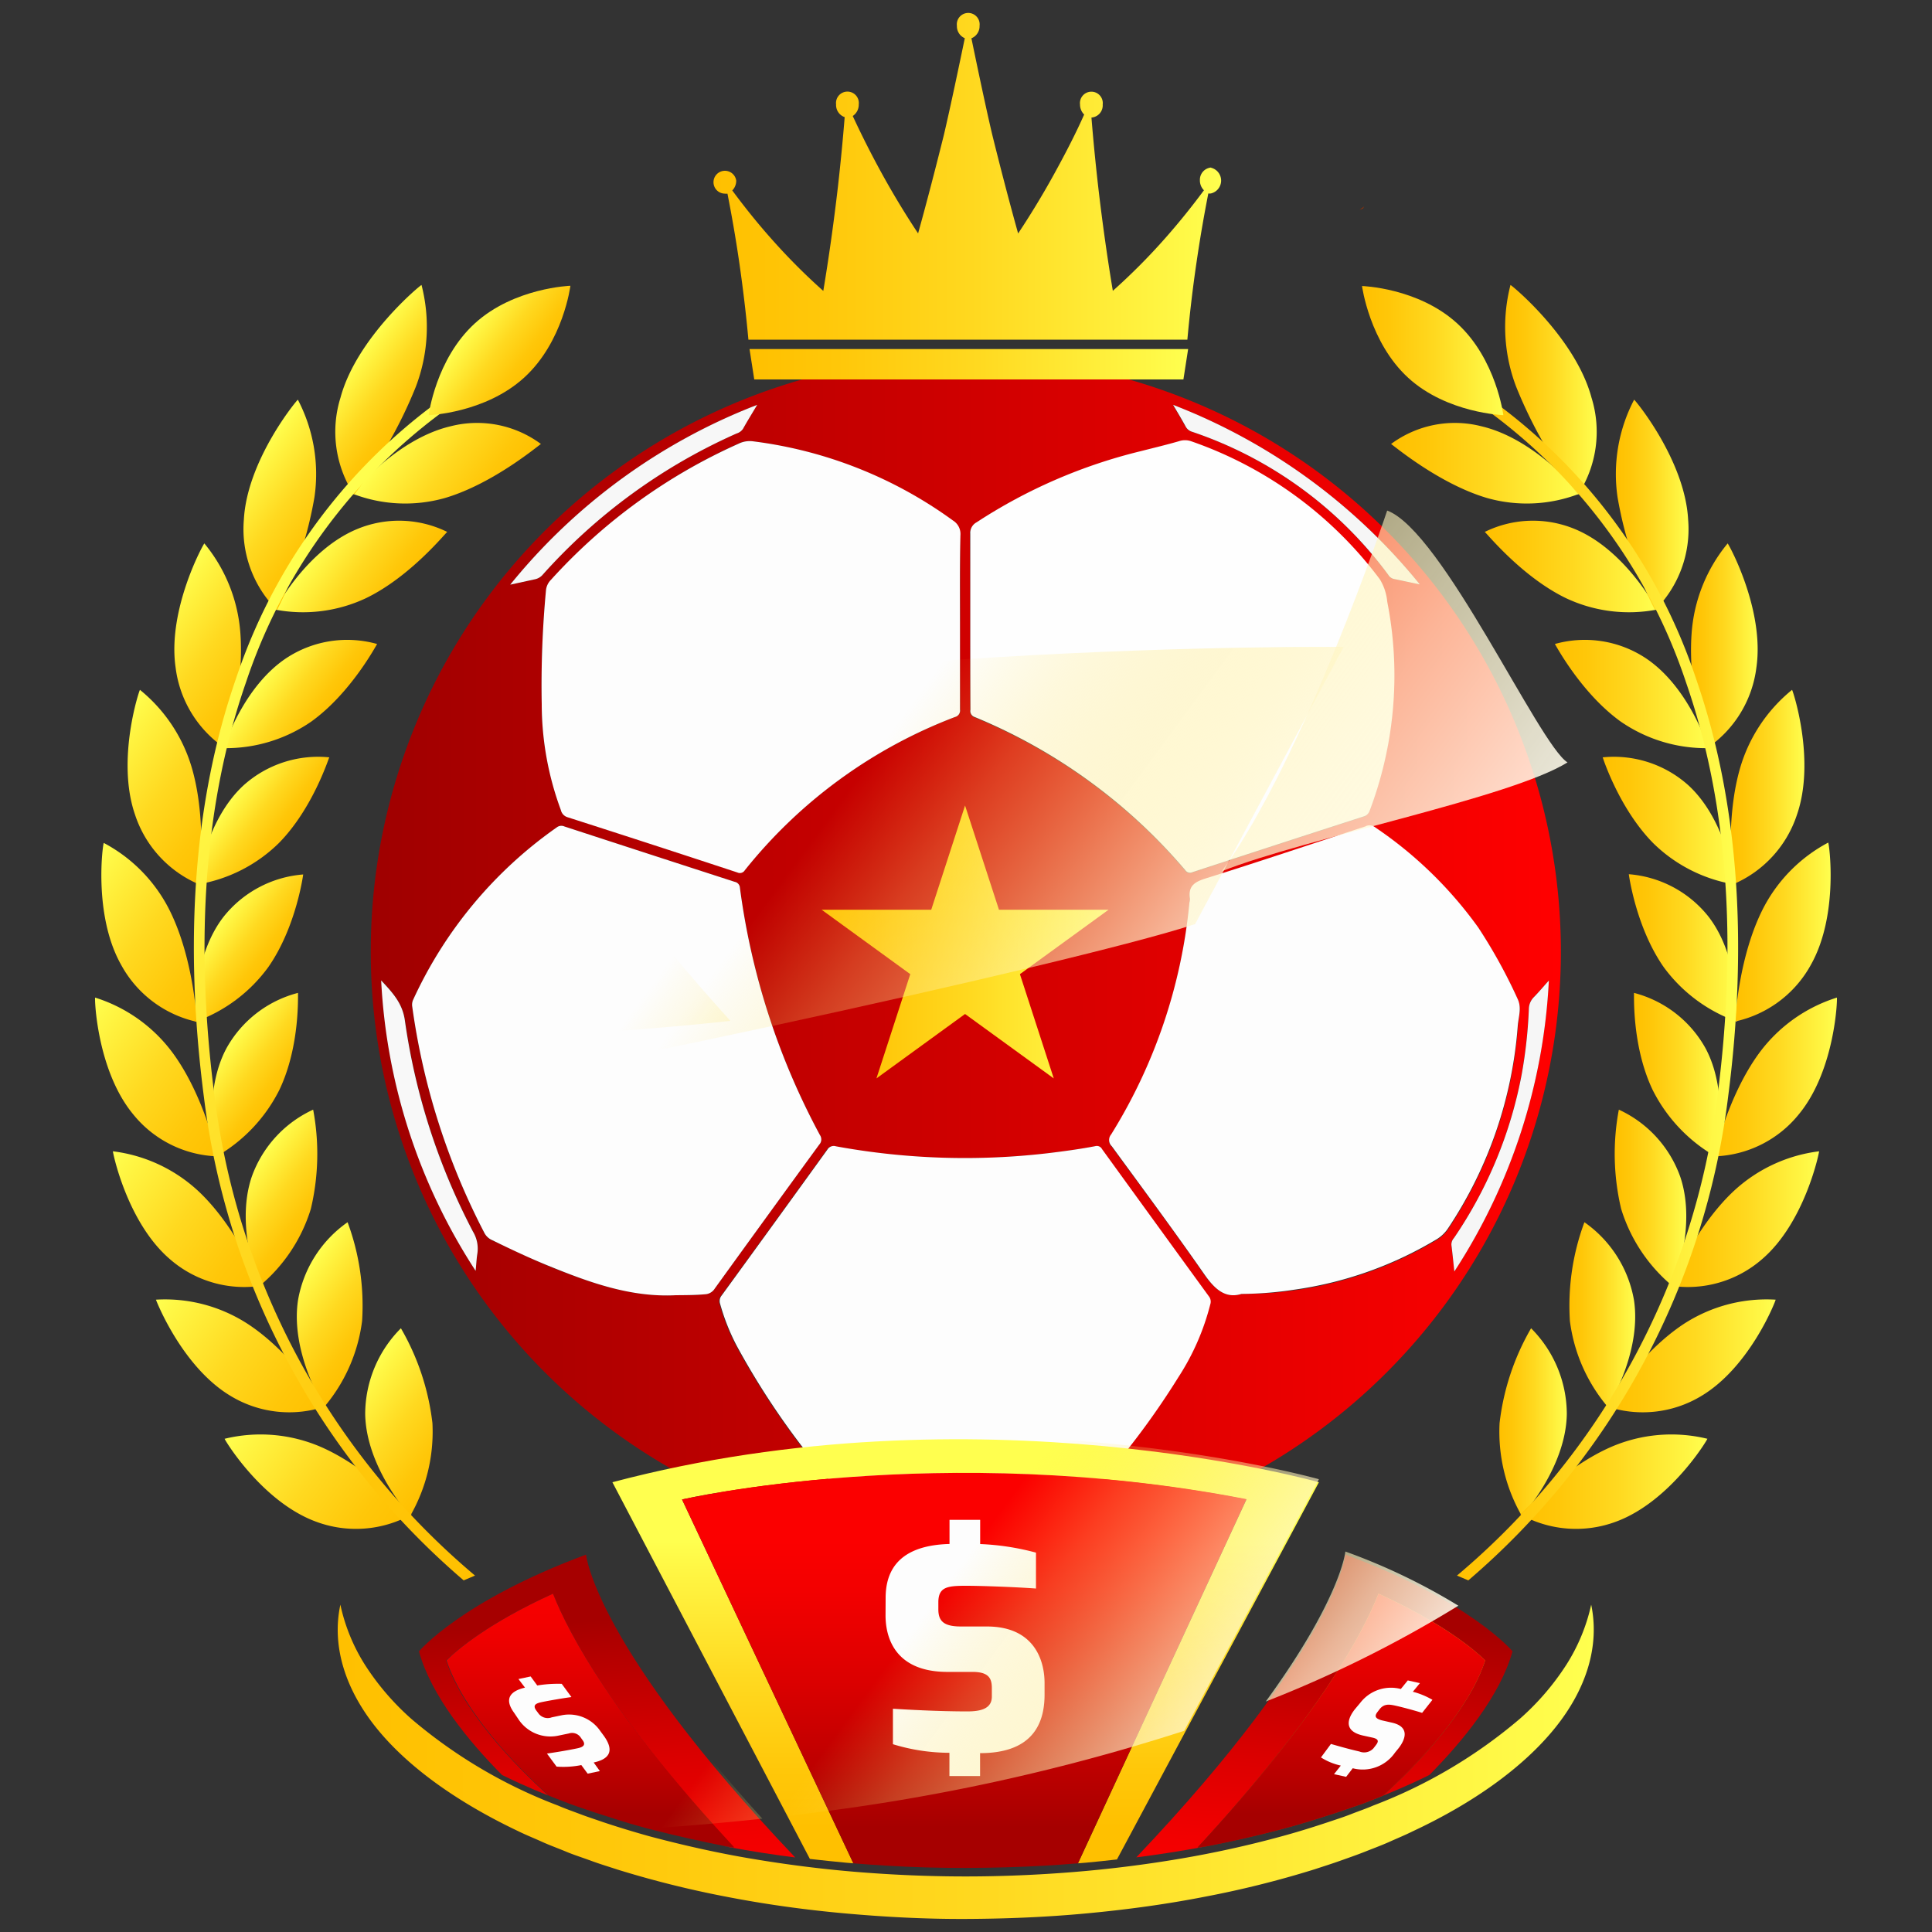
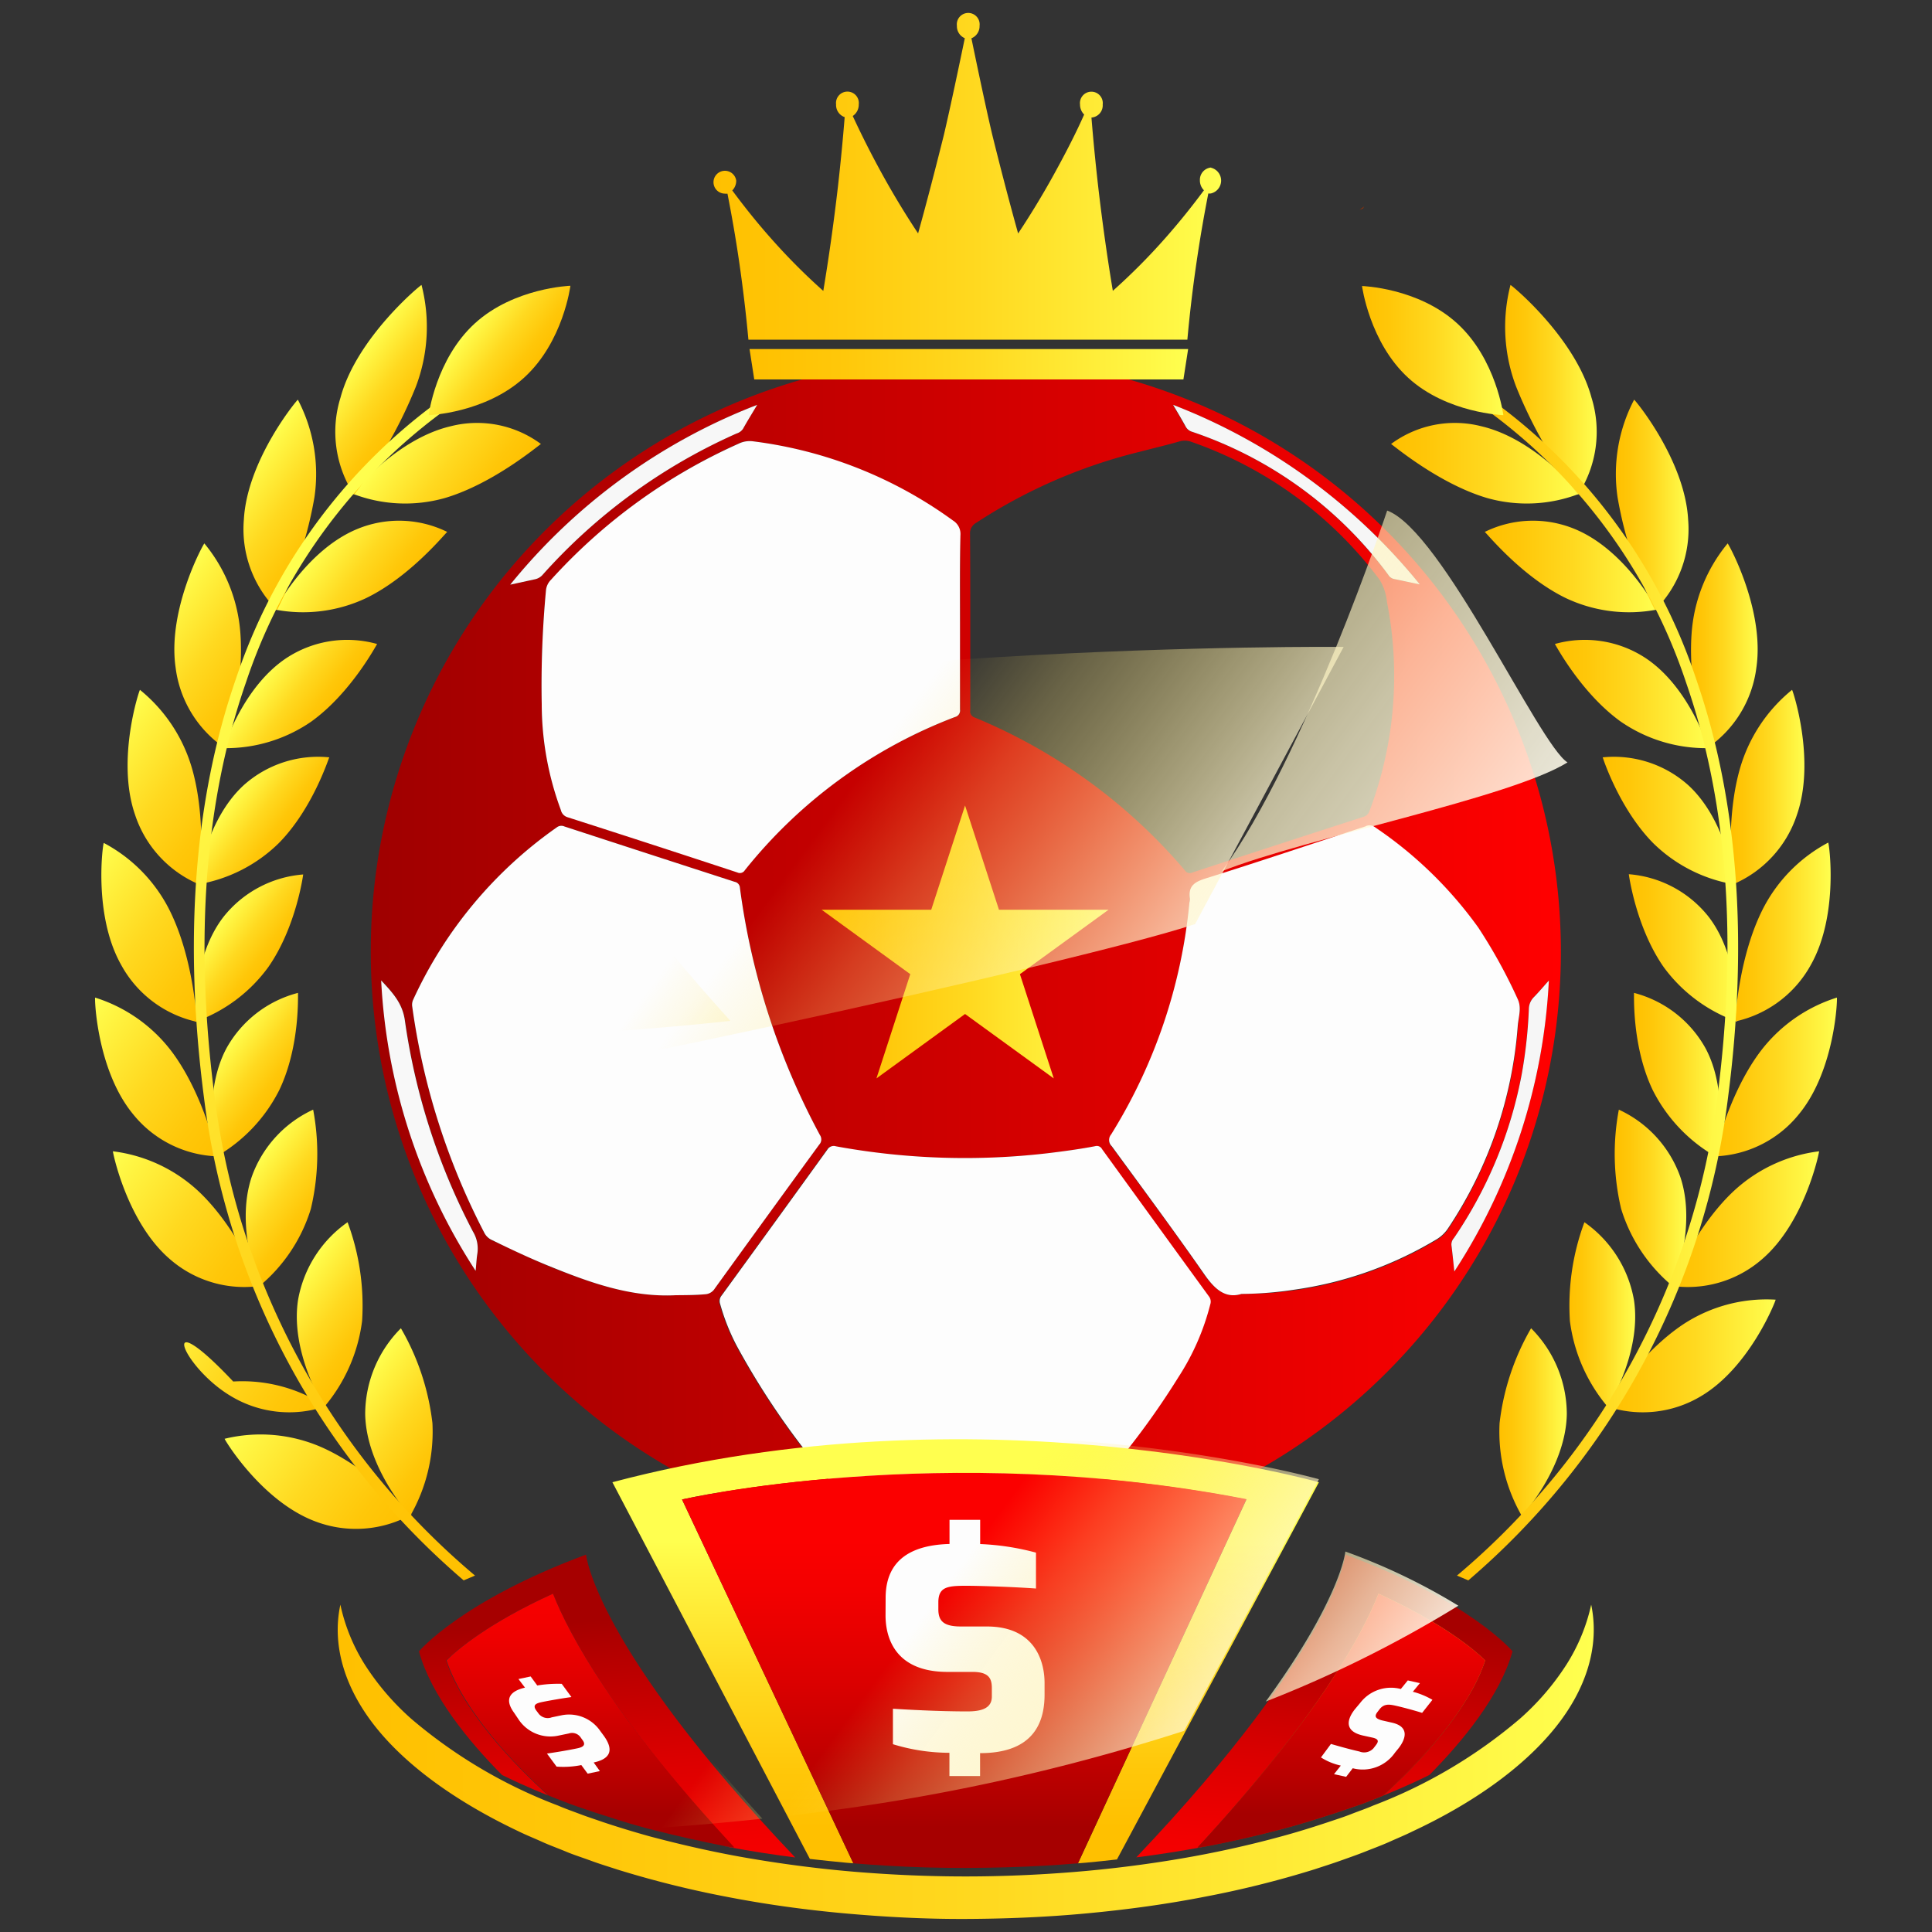
<svg xmlns="http://www.w3.org/2000/svg" xmlns:xlink="http://www.w3.org/1999/xlink" viewBox="0 0 225 225" width="1000" height="1000">
  <rect x="0" y="0" width="225" height="225" fill="#333333" stroke="none" />
  <defs>
    <style>.cls-1{isolation:isolate;}.cls-2{fill:url(#New_Gradient_Swatch_2);}.cls-3{fill:url(#linear-gradient);}.cls-4{fill:#fdfdfd;}.cls-5{fill:#fefefe;}.cls-6{fill:#f8f8f8;}.cls-7{fill:#f7f7f7;}.cls-8{fill:#f6f6f6;}.cls-9{fill:url(#linear-gradient-2);}.cls-10{fill:url(#linear-gradient-3);}.cls-11{fill:url(#linear-gradient-4);}.cls-12{fill:url(#linear-gradient-5);}.cls-13{fill:url(#New_Gradient_Swatch_2-2);}.cls-14{fill:url(#linear-gradient-6);}.cls-15{fill:url(#New_Gradient_Swatch_2-3);}.cls-16{fill:url(#linear-gradient-7);}.cls-17{fill:url(#linear-gradient-8);}.cls-18{fill:url(#linear-gradient-9);}.cls-19{fill:url(#linear-gradient-10);}.cls-20{fill:url(#linear-gradient-11);}.cls-21,.cls-22,.cls-23,.cls-24,.cls-25,.cls-26{mix-blend-mode:overlay;}.cls-21{fill:url(#linear-gradient-12);}.cls-22{fill:url(#linear-gradient-13);}.cls-23{fill:url(#linear-gradient-14);}.cls-24{fill:url(#linear-gradient-15);}.cls-25{fill:url(#linear-gradient-16);}.cls-26{fill:url(#linear-gradient-17);}.cls-27{fill:url(#linear-gradient-18);}.cls-28{fill:url(#linear-gradient-19);}.cls-29{fill:url(#linear-gradient-20);}.cls-30{fill:url(#linear-gradient-21);}.cls-31{fill:url(#linear-gradient-22);}.cls-32{fill:url(#linear-gradient-23);}.cls-33{fill:url(#linear-gradient-24);}.cls-34{fill:url(#linear-gradient-25);}.cls-35{fill:url(#linear-gradient-26);}.cls-36{fill:url(#linear-gradient-27);}.cls-37{fill:url(#linear-gradient-28);}.cls-38{fill:url(#linear-gradient-29);}.cls-39{fill:url(#linear-gradient-30);}.cls-40{fill:url(#linear-gradient-31);}.cls-41{fill:url(#linear-gradient-32);}.cls-42{fill:url(#linear-gradient-33);}.cls-43{fill:url(#linear-gradient-34);}.cls-44{fill:url(#linear-gradient-35);}.cls-45{fill:url(#linear-gradient-36);}.cls-46{fill:url(#linear-gradient-37);}.cls-47{fill:url(#linear-gradient-38);}.cls-48{fill:url(#linear-gradient-39);}.cls-49{fill:url(#linear-gradient-40);}.cls-50{fill:url(#linear-gradient-41);}.cls-51{fill:url(#linear-gradient-42);}.cls-52{fill:url(#linear-gradient-43);}.cls-53{fill:url(#linear-gradient-44);}.cls-54{fill:url(#linear-gradient-45);}.cls-55{fill:url(#linear-gradient-46);}.cls-56{fill:url(#linear-gradient-47);}.cls-57{fill:url(#linear-gradient-48);}.cls-58{fill:url(#linear-gradient-49);}.cls-59{fill:url(#linear-gradient-50);}.cls-60{fill:url(#linear-gradient-51);}.cls-61{fill:url(#linear-gradient-52);}.cls-62{fill:url(#linear-gradient-53);}.cls-63{fill:url(#linear-gradient-54);}.cls-64{fill:url(#linear-gradient-55);}.cls-65{fill:url(#linear-gradient-56);}.cls-66{fill:url(#linear-gradient-57);}</style>
    <linearGradient id="New_Gradient_Swatch_2" x1="224.25" y1="40.7" x2="220.02" y2="-20.01" gradientTransform="matrix(-1, 0, 0, 1, 381.71, 0)" gradientUnits="userSpaceOnUse">
      <stop offset="0" stop-color="#921700" />
      <stop offset="0.13" stop-color="#982000" />
      <stop offset="0.33" stop-color="#aa3700" />
      <stop offset="0.59" stop-color="#c75d00" />
      <stop offset="0.89" stop-color="#ee9100" />
      <stop offset="1" stop-color="#ffa700" />
    </linearGradient>
    <linearGradient id="linear-gradient" x1="43.18" y1="110.84" x2="181.61" y2="110.84" gradientUnits="userSpaceOnUse">
      <stop offset="0" stop-color="#9f0000" />
      <stop offset="1" stop-color="red" />
    </linearGradient>
    <linearGradient id="linear-gradient-2" x1="95.69" y1="109.7" x2="129.1" y2="109.7" gradientUnits="userSpaceOnUse">
      <stop offset="0" stop-color="#ffc000" />
      <stop offset="0.2" stop-color="#ffc709" />
      <stop offset="0.52" stop-color="#ffd920" />
      <stop offset="0.91" stop-color="#fff745" />
      <stop offset="1" stop-color="#ffff4f" />
    </linearGradient>
    <linearGradient id="linear-gradient-3" x1="83.14" y1="20.52" x2="142.38" y2="20.52" xlink:href="#linear-gradient-2" />
    <linearGradient id="linear-gradient-4" x1="87.29" y1="42.42" x2="138.37" y2="42.42" xlink:href="#linear-gradient-2" />
    <linearGradient id="linear-gradient-5" x1="228.64" y1="221.13" x2="226.38" y2="188.7" gradientTransform="matrix(-1, 0, 0, 1, 381.71, 0)" gradientUnits="userSpaceOnUse">
      <stop offset="0" stop-color="#fb0000" />
      <stop offset="0.19" stop-color="#f20000" />
      <stop offset="0.49" stop-color="#db0000" />
      <stop offset="0.86" stop-color="#b60000" />
      <stop offset="1" stop-color="#a60000" />
    </linearGradient>
    <linearGradient id="New_Gradient_Swatch_2-2" x1="226.65" y1="221.07" x2="224.39" y2="188.62" xlink:href="#New_Gradient_Swatch_2" />
    <linearGradient id="linear-gradient-6" x1="225.47" y1="211.28" x2="225.47" y2="184.35" gradientTransform="matrix(-1, 0, 0, 1, 381.71, 0)" gradientUnits="userSpaceOnUse">
      <stop offset="0" stop-color="#a60000" />
      <stop offset="0.14" stop-color="#b60000" />
      <stop offset="0.51" stop-color="#db0000" />
      <stop offset="0.81" stop-color="#f20000" />
      <stop offset="1" stop-color="#fb0000" />
    </linearGradient>
    <linearGradient id="New_Gradient_Swatch_2-3" x1="112.16" y1="187.9" x2="112.16" y2="154.55" gradientTransform="matrix(1, 0, 0, 1, 0, 0)" xlink:href="#New_Gradient_Swatch_2" />
    <linearGradient id="linear-gradient-7" x1="112.46" y1="212.84" x2="112.46" y2="179.5" xlink:href="#linear-gradient-2" />
    <linearGradient id="linear-gradient-8" x1="112.3" y1="212.84" x2="112.3" y2="179.5" gradientTransform="matrix(1, 0, 0, 1, 0, 0)" xlink:href="#linear-gradient-6" />
    <linearGradient id="linear-gradient-9" x1="71.87" y1="221.13" x2="69.61" y2="188.7" gradientTransform="matrix(1, 0, 0, 1, 0, 0)" xlink:href="#linear-gradient-5" />
    <linearGradient id="linear-gradient-10" x1="68.7" y1="211.28" x2="68.7" y2="184.35" gradientTransform="matrix(1, 0, 0, 1, 0, 0)" xlink:href="#linear-gradient-6" />
    <linearGradient id="linear-gradient-11" x1="39.31" y1="205.19" x2="185.62" y2="205.19" xlink:href="#linear-gradient-2" />
    <linearGradient id="linear-gradient-12" x1="171.29" y1="201.88" x2="94.13" y2="144.97" gradientUnits="userSpaceOnUse">
      <stop offset="0" stop-color="#fff" />
      <stop offset="0.04" stop-color="#fffef9" stop-opacity="0.97" />
      <stop offset="0.11" stop-color="#fffbe9" stop-opacity="0.88" />
      <stop offset="0.2" stop-color="#fff7cf" stop-opacity="0.73" />
      <stop offset="0.3" stop-color="#fff1aa" stop-opacity="0.52" />
      <stop offset="0.42" stop-color="#ffe97c" stop-opacity="0.26" />
      <stop offset="0.52" stop-color="#ffe24f" stop-opacity="0" />
    </linearGradient>
    <linearGradient id="linear-gradient-13" x1="151.66" y1="213.21" x2="73.6" y2="155.63" xlink:href="#linear-gradient-12" />
    <linearGradient id="linear-gradient-14" x1="120.61" y1="236.25" x2="44.63" y2="180.21" xlink:href="#linear-gradient-12" />
    <linearGradient id="linear-gradient-15" x1="195.1" y1="112.21" x2="10.37" y2="-24.05" xlink:href="#linear-gradient-12" />
    <linearGradient id="linear-gradient-16" x1="144.92" y1="138.91" x2="44.33" y2="64.72" xlink:href="#linear-gradient-12" />
    <linearGradient id="linear-gradient-17" x1="120.12" y1="145.87" x2="36.42" y2="84.13" xlink:href="#linear-gradient-12" />
    <linearGradient id="linear-gradient-18" x1="57.73" y1="58.8" x2="46.3" y2="50.38" xlink:href="#linear-gradient-2" />
    <linearGradient id="linear-gradient-19" x1="48.45" y1="47.83" x2="41.03" y2="42.35" xlink:href="#linear-gradient-2" />
    <linearGradient id="linear-gradient-20" x1="46.4" y1="69.61" x2="37.57" y2="63.1" xlink:href="#linear-gradient-2" />
    <linearGradient id="linear-gradient-21" x1="38.55" y1="62.54" x2="28.36" y2="55.02" xlink:href="#linear-gradient-2" />
    <linearGradient id="linear-gradient-22" x1="52.81" y1="169.71" x2="41.53" y2="161.39" xlink:href="#linear-gradient-2" />
    <linearGradient id="linear-gradient-23" x1="45.79" y1="179.27" x2="27.48" y2="165.77" xlink:href="#linear-gradient-2" />
    <linearGradient id="linear-gradient-24" x1="43.43" y1="156.32" x2="34.27" y2="149.56" xlink:href="#linear-gradient-2" />
    <linearGradient id="linear-gradient-25" x1="36.97" y1="165.1" x2="18.26" y2="151.3" xlink:href="#linear-gradient-2" />
    <linearGradient id="linear-gradient-26" x1="36.65" y1="142" x2="29.06" y2="136.4" xlink:href="#linear-gradient-2" />
    <linearGradient id="linear-gradient-27" x1="30.63" y1="149.41" x2="11.99" y2="135.66" xlink:href="#linear-gradient-2" />
    <linearGradient id="linear-gradient-28" x1="32.68" y1="127.21" x2="26.04" y2="122.31" xlink:href="#linear-gradient-2" />
    <linearGradient id="linear-gradient-29" x1="26.84" y1="132.64" x2="8.77" y2="119.32" xlink:href="#linear-gradient-2" />
    <linearGradient id="linear-gradient-30" x1="31.53" y1="112.25" x2="25.33" y2="107.68" xlink:href="#linear-gradient-2" />
    <linearGradient id="linear-gradient-31" x1="25.71" y1="115.18" x2="8.74" y2="102.67" xlink:href="#linear-gradient-2" />
    <linearGradient id="linear-gradient-32" x1="33.24" y1="97.47" x2="27.02" y2="92.88" xlink:href="#linear-gradient-2" />
    <linearGradient id="linear-gradient-33" x1="27.29" y1="97.46" x2="11.99" y2="86.18" xlink:href="#linear-gradient-2" />
    <linearGradient id="linear-gradient-34" x1="38.07" y1="83.35" x2="31.12" y2="78.22" xlink:href="#linear-gradient-2" />
    <linearGradient id="linear-gradient-35" x1="31.55" y1="80.05" x2="18.52" y2="70.44" xlink:href="#linear-gradient-2" />
    <linearGradient id="linear-gradient-36" x1="88.32" y1="138.81" x2="17.78" y2="86.78" xlink:href="#linear-gradient-2" />
    <linearGradient id="linear-gradient-37" x1="61.76" y1="43.46" x2="54.59" y2="38.17" xlink:href="#linear-gradient-2" />
    <linearGradient id="linear-gradient-38" x1="162.04" y1="53.94" x2="183.93" y2="53.94" xlink:href="#linear-gradient-2" />
    <linearGradient id="linear-gradient-39" x1="175.31" y1="45.4" x2="185.91" y2="45.4" xlink:href="#linear-gradient-2" />
    <linearGradient id="linear-gradient-40" x1="172.91" y1="65.93" x2="192.92" y2="65.93" xlink:href="#linear-gradient-2" />
    <linearGradient id="linear-gradient-41" x1="188.21" y1="58.8" x2="196.63" y2="58.8" xlink:href="#linear-gradient-2" />
    <linearGradient id="linear-gradient-42" x1="174.59" y1="165.59" x2="182.47" y2="165.59" xlink:href="#linear-gradient-2" />
    <linearGradient id="linear-gradient-43" x1="177.07" y1="172.56" x2="198.84" y2="172.56" xlink:href="#linear-gradient-2" />
    <linearGradient id="linear-gradient-44" x1="182.73" y1="153.14" x2="190.44" y2="153.14" xlink:href="#linear-gradient-2" />
    <linearGradient id="linear-gradient-45" x1="187.05" y1="157.89" x2="206.79" y2="157.89" xlink:href="#linear-gradient-2" />
    <linearGradient id="linear-gradient-46" x1="188.04" y1="139.55" x2="196.4" y2="139.55" xlink:href="#linear-gradient-2" />
    <linearGradient id="linear-gradient-47" x1="194.61" y1="141.99" x2="211.85" y2="141.99" xlink:href="#linear-gradient-2" />
    <linearGradient id="linear-gradient-48" x1="190.29" y1="125.17" x2="200.35" y2="125.17" xlink:href="#linear-gradient-2" />
    <linearGradient id="linear-gradient-49" x1="199.65" y1="125.43" x2="213.93" y2="125.43" xlink:href="#linear-gradient-2" />
    <linearGradient id="linear-gradient-50" x1="189.69" y1="110.39" x2="202.32" y2="110.39" xlink:href="#linear-gradient-2" />
    <linearGradient id="linear-gradient-51" x1="202.08" y1="108.54" x2="213.18" y2="108.54" xlink:href="#linear-gradient-2" />
    <linearGradient id="linear-gradient-52" x1="186.65" y1="95.54" x2="202.01" y2="95.54" xlink:href="#linear-gradient-2" />
    <linearGradient id="linear-gradient-53" x1="201.56" y1="91.67" x2="210.14" y2="91.67" xlink:href="#linear-gradient-2" />
    <linearGradient id="linear-gradient-54" x1="181.08" y1="80.85" x2="198.91" y2="80.85" xlink:href="#linear-gradient-2" />
    <linearGradient id="linear-gradient-55" x1="196.94" y1="75.24" x2="204.7" y2="75.24" xlink:href="#linear-gradient-2" />
    <linearGradient id="linear-gradient-56" x1="169.06" y1="113.98" x2="202.42" y2="113.98" xlink:href="#linear-gradient-2" />
    <linearGradient id="linear-gradient-57" x1="158.57" y1="40.81" x2="175.08" y2="40.81" xlink:href="#linear-gradient-2" />
  </defs>
  <title>Favicon 256x256 SVG</title>
  <g class="cls-1">
    <g id="Layer_1" data-name="Layer 1">
      <path class="cls-2" d="M158.71,24.28l.16-.23-.53.39Z" />
      <path class="cls-3" d="M112.4,41.54a69.3,69.3,0,1,1-69.22,69.05A69.22,69.22,0,0,1,112.4,41.54Zm32.18,109.15a42.49,42.49,0,0,0,6.22-.43,44,44,0,0,0,16.36-5.76,4.23,4.23,0,0,0,1.54-1.43,49,49,0,0,0,8.09-23.57c.07-1,.43-2.11,0-3.06a61.12,61.12,0,0,0-4.6-8.35A47.42,47.42,0,0,0,160,96.32a1,1,0,0,0-1,0c-6.14,2-12.26,4-18.42,6-1.28.4-2.22.83-2,2.4a1.56,1.56,0,0,1-.06.47,62.23,62.23,0,0,1-9.12,27,1,1,0,0,0,.08,1.37c3.61,4.94,7.28,9.86,10.76,14.89C141.46,150.14,142.7,151.27,144.58,150.69Zm-65.88.15c1.14,0,2.27,0,3.41-.11a1.41,1.41,0,0,0,1.14-.68q6.06-8.38,12.15-16.74a.89.89,0,0,0,.09-1.12,83.74,83.74,0,0,1-9.32-28.8.74.74,0,0,0-.6-.69q-9.93-3.21-19.84-6.45a.87.87,0,0,0-.88.1A49.87,49.87,0,0,0,48.13,116.4a1.4,1.4,0,0,0-.13.76,81,81,0,0,0,8.41,26.45,1.83,1.83,0,0,0,.9.84c2.17,1,4.35,2.06,6.58,3C68.64,149.35,73.44,151.11,78.7,150.84ZM112.9,176A54.39,54.39,0,0,0,126,174.36a1.84,1.84,0,0,0,1-.53,91.51,91.51,0,0,0,10.17-13.43,28.29,28.29,0,0,0,3.71-8.48,1,1,0,0,0-.18-.95q-6.22-8.55-12.43-17.13a.68.68,0,0,0-.78-.34c-1.77.34-3.55.58-5.34.8a83.24,83.24,0,0,1-24.86-.78.86.86,0,0,0-1,.38q-6.14,8.52-12.32,17a1,1,0,0,0-.18.94,24.91,24.91,0,0,0,1.92,4.87,89.66,89.66,0,0,0,12.07,17.12,1.44,1.44,0,0,0,.82.44A55.16,55.16,0,0,0,112.9,176ZM113,72.28c0,3.47,0,7,0,10.43a.73.73,0,0,0,.49.84A64.46,64.46,0,0,1,138,101.37a.67.67,0,0,0,.87.24q9.94-3.26,19.91-6.48a1,1,0,0,0,.7-.66,44.51,44.51,0,0,0,2.05-24.34,6.06,6.06,0,0,0-.86-2.61,46.39,46.39,0,0,0-22-16.09,2.2,2.2,0,0,0-1.39,0c-1.47.42-3,.78-4.45,1.16a61.38,61.38,0,0,0-19.13,8.29,1.39,1.39,0,0,0-.73,1.33C113,65.53,113,68.9,113,72.28Zm-1.19.08c0-3.34,0-6.69,0-10a1.83,1.83,0,0,0-.85-1.7A50.16,50.16,0,0,0,87.68,51.4a2.94,2.94,0,0,0-1.73.28,65.41,65.41,0,0,0-21.8,15.9,2,2,0,0,0-.57,1.26A118.69,118.69,0,0,0,63.09,82a35.63,35.63,0,0,0,2.23,12.3,1.13,1.13,0,0,0,.73.82q9.93,3.2,19.84,6.45a.67.67,0,0,0,.86-.26A57.48,57.48,0,0,1,111.23,83.5a.77.77,0,0,0,.58-.86C111.79,79.21,111.8,75.79,111.8,72.36ZM55.39,148c.08-.78.1-1.36.21-1.93a3.85,3.85,0,0,0-.5-2.64,75.73,75.73,0,0,1-7.93-24.59c-.28-2-1.42-3.22-2.76-4.66A68.31,68.31,0,0,0,55.39,148ZM88.18,47.15A69,69,0,0,0,59.42,68.09l2.89-.63a1.64,1.64,0,0,0,.92-.56A66.3,66.3,0,0,1,85.79,50.48a1.37,1.37,0,0,0,.74-.54C87,49.06,87.55,48.21,88.18,47.15Zm41.93,129.49-2.77-1.24a1.16,1.16,0,0,0-.78,0,56.09,56.09,0,0,1-28.22,0,1.07,1.07,0,0,0-.77,0c-.89.42-1.8.8-2.92,1.29A68.55,68.55,0,0,0,130.11,176.64Zm39.26-28.56a68.27,68.27,0,0,0,11-33.89c-.68.76-1.19,1.37-1.74,1.93a2,2,0,0,0-.59,1.4,55.26,55.26,0,0,1-.83,7.58,50.28,50.28,0,0,1-7.9,19.09,1.12,1.12,0,0,0-.29.79C169.15,146,169.25,146.91,169.37,148.08Zm-4-80A68.9,68.9,0,0,0,136.6,47.15c.57,1,1,1.73,1.46,2.52a1.26,1.26,0,0,0,.77.62,47.11,47.11,0,0,1,22.82,16.64,1.05,1.05,0,0,0,.68.5C163.26,67.61,164.19,67.82,165.35,68.06Z" />
      <path class="cls-4" d="M144.58,150.69c-1.88.58-3.12-.55-4.34-2.31-3.48-5-7.15-9.95-10.76-14.89a1,1,0,0,1-.08-1.37,62.23,62.23,0,0,0,9.12-27,1.56,1.56,0,0,0,.06-.47c-.25-1.57.69-2,2-2.4,6.16-1.93,12.28-4,18.42-6a1,1,0,0,1,1,0,47.42,47.42,0,0,1,12.16,11.77,61.12,61.12,0,0,1,4.6,8.35c.46,1,.1,2,0,3.06a49,49,0,0,1-8.09,23.57,4.23,4.23,0,0,1-1.54,1.43,44,44,0,0,1-16.36,5.76A42.49,42.49,0,0,1,144.58,150.69Z" />
      <path class="cls-4" d="M78.7,150.84c-5.26.27-10.06-1.49-14.81-3.42-2.23-.91-4.41-1.93-6.58-3a1.83,1.83,0,0,1-.9-.84A81,81,0,0,1,48,117.16a1.4,1.4,0,0,1,.13-.76A49.87,49.87,0,0,1,64.85,96.35a.87.87,0,0,1,.88-.1q9.92,3.24,19.84,6.45a.74.74,0,0,1,.6.69,83.74,83.74,0,0,0,9.32,28.8.89.89,0,0,1-.09,1.12q-6.09,8.35-12.15,16.74a1.41,1.41,0,0,1-1.14.68C81,150.83,79.84,150.83,78.7,150.84Z" />
      <path class="cls-4" d="M112.9,176a55.16,55.16,0,0,1-14.23-1.75,1.44,1.44,0,0,1-.82-.44,89.66,89.66,0,0,1-12.07-17.12,24.91,24.91,0,0,1-1.92-4.87,1,1,0,0,1,.18-.94q6.18-8.49,12.32-17a.86.86,0,0,1,1-.38,83.24,83.24,0,0,0,24.86.78c1.79-.22,3.57-.46,5.34-.8a.68.68,0,0,1,.78.34q6.21,8.58,12.43,17.13a1,1,0,0,1,.18.95,28.29,28.29,0,0,1-3.71,8.48,91.51,91.51,0,0,1-10.17,13.43,1.84,1.84,0,0,1-1,.53A54.39,54.39,0,0,1,112.9,176Z" />
-       <path class="cls-5" d="M113,72.28c0-3.38,0-6.75,0-10.12a1.39,1.39,0,0,1,.73-1.33,61.38,61.38,0,0,1,19.13-8.29c1.49-.38,3-.74,4.45-1.16a2.2,2.2,0,0,1,1.39,0,46.39,46.39,0,0,1,22,16.09,6.06,6.06,0,0,1,.86,2.61,44.51,44.51,0,0,1-2.05,24.34,1,1,0,0,1-.7.66q-10,3.23-19.91,6.48a.67.67,0,0,1-.87-.24,64.46,64.46,0,0,0-24.52-17.82.73.73,0,0,1-.49-.84C113,79.23,113,75.75,113,72.28Z" />
      <path class="cls-4" d="M111.8,72.36c0,3.43,0,6.85,0,10.28a.77.77,0,0,1-.58.86,57.48,57.48,0,0,0-24.48,17.85.67.67,0,0,1-.86.26Q76,98.35,66.05,95.16a1.13,1.13,0,0,1-.73-.82A35.63,35.63,0,0,1,63.09,82a118.69,118.69,0,0,1,.49-13.2,2,2,0,0,1,.57-1.26A65.41,65.41,0,0,1,86,51.68a2.94,2.94,0,0,1,1.73-.28A50.16,50.16,0,0,1,111,60.63a1.83,1.83,0,0,1,.85,1.7C111.77,65.67,111.8,69,111.8,72.36Z" />
      <path class="cls-6" d="M55.39,148a68.31,68.31,0,0,1-11-33.82c1.34,1.44,2.48,2.65,2.76,4.66a75.73,75.73,0,0,0,7.93,24.59,3.85,3.85,0,0,1,.5,2.64C55.49,146.68,55.47,147.26,55.39,148Z" />
      <path class="cls-7" d="M88.18,47.15c-.63,1.06-1.16,1.91-1.65,2.79a1.37,1.37,0,0,1-.74.54A66.3,66.3,0,0,0,63.23,66.9a1.64,1.64,0,0,1-.92.56l-2.89.63A69,69,0,0,1,88.18,47.15Z" />
      <path class="cls-8" d="M130.11,176.64a68.55,68.55,0,0,1-35.46,0c1.12-.49,2-.87,2.92-1.29a1.07,1.07,0,0,1,.77,0,56.09,56.09,0,0,0,28.22,0,1.16,1.16,0,0,1,.78,0Z" />
      <path class="cls-8" d="M169.37,148.08c-.12-1.17-.22-2.13-.34-3.1a1.12,1.12,0,0,1,.29-.79,50.28,50.28,0,0,0,7.9-19.09,55.26,55.26,0,0,0,.83-7.58,2,2,0,0,1,.59-1.4c.55-.56,1.06-1.17,1.74-1.93A68.27,68.27,0,0,1,169.37,148.08Z" />
      <path class="cls-8" d="M165.35,68.06c-1.16-.24-2.09-.45-3-.63a1.05,1.05,0,0,1-.68-.5,47.11,47.11,0,0,0-22.82-16.64,1.26,1.26,0,0,1-.77-.62c-.43-.79-.89-1.56-1.46-2.52A68.9,68.9,0,0,1,165.35,68.06Z" />
      <polygon class="cls-9" points="118.78 113.45 129.1 105.95 116.34 105.95 112.39 93.81 108.45 105.95 95.69 105.95 106.01 113.45 102.07 125.59 112.39 118.09 122.72 125.59 118.78 113.45" />
      <path class="cls-10" d="M141.06,19.51A1.43,1.43,0,0,0,139.74,21a1.61,1.61,0,0,0,.47,1.16c-1.34,1.81-2.84,3.69-4.51,5.58a72.11,72.11,0,0,1-6.1,6.13c-.63-3.78-1.21-7.85-1.71-12.18q-.47-4.15-.78-8a1.42,1.42,0,0,0,1.31-1.52,1.33,1.33,0,1,0-2.64,0,1.63,1.63,0,0,0,.48,1.17c-1,2.26-2.23,4.63-3.57,7.06s-2.79,4.79-4.12,6.79c-1-3.59-2-7.41-3-11.45-.77-3.24-1.86-8.48-2.44-11.28A1.52,1.52,0,0,0,114.08,3a1.33,1.33,0,1,0-2.64,0,1.52,1.52,0,0,0,.92,1.45c-.58,2.8-1.67,8-2.44,11.28-1,4-2,7.86-3,11.45-1.33-2-2.72-4.26-4.12-6.79-1.31-2.37-2.47-4.68-3.49-6.88a1.58,1.58,0,0,0,.7-1.35,1.33,1.33,0,1,0-2.64,0,1.49,1.49,0,0,0,1,1.48q-.31,3.89-.78,8.06c-.5,4.33-1.08,8.4-1.71,12.18a72.11,72.11,0,0,1-6.1-6.13c-1.67-1.88-3.16-3.76-4.5-5.57a1.62,1.62,0,0,0,.46-1.15,1.33,1.33,0,1,0-1.32,1.52,1,1,0,0,0,.3,0c.48,2.44.94,5.06,1.35,7.85.47,3.23.83,6.3,1.09,9.16h51.12c.26-2.86.61-5.93,1.09-9.16.41-2.8.87-5.42,1.35-7.87a1,1,0,0,0,.3,0,1.54,1.54,0,0,0,0-3Z" />
      <polygon class="cls-11" points="137.82 44.19 87.84 44.19 87.29 40.65 138.37 40.65 137.82 44.19" />
      <path class="cls-12" d="M140.63,215l-1.15.16c14-15.19,19.16-24.75,21.06-29.56,7.46,3.37,11.19,6.55,12.44,7.77-1.95,5.95-7.89,12.1-11.9,15.75,1.12-.45,2.22-.93,3.29-1.41.71-.32,1.41-.66,2.1-1,3.89-3.94,8.24-9.23,9.68-14.4,0,0-4.86-5.85-19.47-11.27,0,0-1,10.67-24.35,35.27,2.59-.33,5.17-.73,7.68-1.2Z" />
      <path class="cls-13" d="M160.54,185.6c-1.9,4.81-7.07,14.37-21.06,29.56l1.15-.16q4.1-.8,8-1.81,2.1-.54,4.14-1.17l2-.64,1-.32,1-.34c.69-.24,1.35-.46,2-.69l1.91-.75.39-.16c4-3.65,9.95-9.8,11.9-15.75C171.73,192.15,168,189,160.54,185.6Z" />
      <path class="cls-14" d="M160.54,185.6c-1.9,4.81-7.07,14.37-21.06,29.56l1.15-.16q4.1-.8,8-1.81,2.1-.54,4.14-1.17l2-.64,1-.32,1-.34c.69-.24,1.35-.46,2-.69l1.91-.75.39-.16c4-3.65,9.95-9.8,11.9-15.75C171.73,192.15,168,189,160.54,185.6Z" />
      <path class="cls-15" d="M112.47,194.53c-3.25,0-6.5-.12-9.73-.32-1.62-.11-3.21-.24-4.81-.39-.88-.08-1.75-.17-2.63-.27l1.09,2.07H128l1.07-2c-2.26.25-4.54.43-6.82.59C119,194.42,115.72,194.53,112.47,194.53Z" />
      <path class="cls-16" d="M99.38,217,79.43,174.63s30.14-6.95,65.73,0L125.54,217l.9-.07c1.21-.11,2.43-.24,3.64-.38l23.52-43.93s-39.81-11.26-82.28,0l23,43.87c1.41.16,2.82.31,4.23.44Z" />
      <path class="cls-17" d="M79.43,174.63,99.38,217c1.25.1,2.51.2,3.76.27q4.65.28,9.33.27t9.33-.27c1.24-.07,2.5-.17,3.74-.27l19.62-42.41C109.57,167.68,79.43,174.63,79.43,174.63Z" />
      <path class="cls-18" d="M63.85,209.11c-4-3.64-9.94-9.79-11.9-15.74,1.26-1.22,5-4.4,12.45-7.77,1.9,4.81,7.06,14.37,21,29.56L84.34,215l.58.12c2.51.47,5.09.87,7.69,1.2-23.37-24.6-24.36-35.27-24.36-35.27-14.6,5.42-19.46,11.27-19.46,11.27,1.43,5.17,5.78,10.46,9.67,14.39.69.34,1.39.67,2.11,1C61.64,208.19,62.73,208.66,63.85,209.11Z" />
      <path class="cls-19" d="M64.4,185.6C56.93,189,53.21,192.15,52,193.37c2,5.95,7.89,12.1,11.9,15.74l.4.17,1.91.74c.62.24,1.28.46,2,.7l1,.34,1,.32,2,.64q2,.63,4.14,1.17,4,1,8.07,1.81l1.11.16C71.46,200,66.3,190.41,64.4,185.6Z" />
      <path class="cls-4" d="M59.88,199.48c-1.26-1.72-.35-2.56,1.26-2.94l-.76-1,1.42-.3.77,1.05a14.59,14.59,0,0,1,2.85-.19l1.13,1.54c-1,.13-2.59.41-3.33.56s-1.25.32-.77,1l.22.29a1.34,1.34,0,0,0,1.59.51l1.2-.25a4.4,4.4,0,0,1,4.46,1.86l.37.5c1.5,2.05.33,2.83-1.15,3.15l.72,1-1.42.3-.74-1a10.56,10.56,0,0,1-2.88.18l-1.12-1.52c.62-.09,2.15-.32,3.53-.61.64-.13,1-.36.67-.88l-.25-.35a1.21,1.21,0,0,0-1.41-.5l-1.16.24a4.45,4.45,0,0,1-4.65-1.82Z" />
      <path class="cls-4" d="M158.4,198.33a4.52,4.52,0,0,1,4.74-1.63l.81-1,1.41.32-.82,1a9,9,0,0,1,2.28.94l-1.2,1.52c-.84-.27-2.38-.68-3.11-.84s-1.32-.24-1.84.41l-.23.3c-.4.51-.3.78.48,1l1.19.27c2.19.5,1.5,2.05.75,3l-.4.49a4.57,4.57,0,0,1-4.92,1.82l-.77,1-1.41-.31.79-1a7.17,7.17,0,0,1-2.31-.95L155,203.1c.57.16,1.95.57,3.32.88a1.47,1.47,0,0,0,1.63-.37l.27-.35c.34-.43.38-.72-.35-.89l-1.14-.25c-2.64-.6-1.46-2.4-.95-3.05Z" />
      <path class="cls-20" d="M185.31,186.88c1,4.8-.54,9.82-4.24,14.39s-9.48,8.7-16.54,12c-.86.43-1.79.81-2.7,1.22s-1.87.76-2.82,1.14-1.94.72-2.92,1.07-2,.67-3,1a114.9,114.9,0,0,1-12.82,3.2c-4.45.87-9,1.49-13.7,1.93s-9.38.63-14.1.65-9.44-.23-14.1-.65-9.25-1.06-13.69-1.92a117.32,117.32,0,0,1-12.83-3.2c-1-.33-2-.63-3-1s-2-.68-2.93-1.07-1.91-.74-2.81-1.15-1.84-.78-2.71-1.21c-7.05-3.34-12.85-7.45-16.53-12s-5.26-9.6-4.23-14.4a21.51,21.51,0,0,0,2.86,7,30,30,0,0,0,5.44,6.33A58.06,58.06,0,0,0,65,210.28c.83.36,1.72.67,2.59,1s1.77.62,2.66.93q2.7.9,5.52,1.68c3.78,1,7.69,1.89,11.73,2.57s8.14,1.21,12.32,1.55,8.4.52,12.63.52,8.46-.18,12.64-.52,8.3-.86,12.32-1.54,8-1.56,11.73-2.58c1.89-.51,3.72-1.08,5.52-1.68.89-.3,1.81-.59,2.67-.93s1.76-.64,2.58-1A58.14,58.14,0,0,0,177,200.17a30,30,0,0,0,5.44-6.33A21.71,21.71,0,0,0,185.31,186.88Z" />
      <path class="cls-4" d="M103.14,186.09c0-4.66,3.32-6.17,7.44-6.28V177h3.57v2.82a29.36,29.36,0,0,1,6.5,1V185c-2.27-.17-6.29-.32-8.14-.32-2.17,0-3.23.13-3.23,1.93v.81c0,1.41.67,2,2.65,2h3c5.56,0,6.72,4,6.72,6.58v1.36c0,5.54-3.79,6.81-7.51,6.81v2.67h-3.57v-2.71a22.48,22.48,0,0,1-6.58-1v-4.13c1.5.09,5.18.31,8.66.31,1.59,0,2.86-.32,2.86-1.73v-1c0-1.17-.42-1.87-2.26-1.87h-2.9c-6.7,0-7.22-4.79-7.22-6.58Z" />
      <path class="cls-21" d="M169.84,187a71.59,71.59,0,0,0-13.16-6.31s-.5,5.43-9.27,17.47A140.45,140.45,0,0,0,169.84,187Z" />
      <path class="cls-22" d="M71.32,172.27l20.51,39.18a233.85,233.85,0,0,0,46.08-9.88l15.69-29.3S113.79,161,71.32,172.27Z" />
      <path class="cls-23" d="M48.79,191.93c2.79,10.06,16.65,20.62,16.65,20.62,1.09.26,2.24.52,3.43.77,7-.32,13.63-.84,19.91-1.52-19.65-21.67-20.53-31.15-20.53-31.15C53.65,186.07,48.79,191.93,48.79,191.93Z" />
      <path class="cls-24" d="M182.55,88.79c-3.34-2.1-14.57-26.94-21-29.33,0,0-9.59,28.75-19.25,42C152.16,97.56,175.87,92.94,182.55,88.79Z" />
      <path class="cls-25" d="M40.74,87l-5.69,42.89c20.1-2.38,90.23-17.66,104.13-22.27l17.3-32.28S87.53,74.63,40.74,87Z" />
      <path class="cls-26" d="M41,97c3.08,11.08,18.35,22.72,18.35,22.72,1.19.29,2.46.57,3.78.85q11.55-.54,21.93-1.68C63.41,95.05,62.44,84.61,62.44,84.61,46.35,90.59,41,97,41,97Z" />
      <path class="cls-27" d="M51.81,58a17,17,0,0,1-10.74-.5c-.09,0,5-6.36,11.42-7.86A12.47,12.47,0,0,1,63,51.71C62.88,51.72,57.54,56.31,51.81,58Z" />
      <path class="cls-28" d="M39.66,46.29a13.38,13.38,0,0,0,1.57,11.32,52.7,52.7,0,0,0,7.19-12.55,19.54,19.54,0,0,0,.67-11.87C49.07,33.11,41.55,39.28,39.66,46.29Z" />
      <path class="cls-29" d="M42.65,69.65A17.2,17.2,0,0,1,32.08,71c-.08,0,3.58-6.9,9.45-9.36a12.72,12.72,0,0,1,10.56.31C52,61.92,47.88,67.11,42.65,69.65Z" />
      <path class="cls-30" d="M28.4,60.52a13.32,13.32,0,0,0,3.86,10.53,46.38,46.38,0,0,0,4.36-13.14,18.66,18.66,0,0,0-1.93-11.36C34.67,46.47,28.78,53.52,28.4,60.52Z" />
      <path class="cls-31" d="M50.36,165.73a19.69,19.69,0,0,1-2.58,10.8c0,.07-5.14-5.57-5.25-11.84a14.18,14.18,0,0,1,4.16-10A28.57,28.57,0,0,1,50.36,165.73Z" />
      <path class="cls-32" d="M36.77,177.2a13.3,13.3,0,0,0,11.16-.83c-.06,0-4.84-5.37-10.58-7.87a17.7,17.7,0,0,0-11.19-.94C26.08,167.54,30.43,174.85,36.77,177.2Z" />
      <path class="cls-33" d="M42.17,153.84a19.26,19.26,0,0,1-4.4,10c0,.07-4-6.31-3.06-12.44a14,14,0,0,1,5.77-9.06A27.9,27.9,0,0,1,42.17,153.84Z" />
-       <path class="cls-34" d="M26.94,162.62a13.17,13.17,0,0,0,11,1.15c-.06,0-3.77-6.07-9-9.53a17.67,17.67,0,0,0-10.78-2.88C18.14,151.33,21.16,159.22,26.94,162.62Z" />
+       <path class="cls-34" d="M26.94,162.62a13.17,13.17,0,0,0,11,1.15a17.67,17.67,0,0,0-10.78-2.88C18.14,151.33,21.16,159.22,26.94,162.62Z" />
      <path class="cls-35" d="M36.2,140.79a18.91,18.91,0,0,1-6,9c0,.06-2.86-6.87-.89-12.72a13.64,13.64,0,0,1,7.16-7.84A27.75,27.75,0,0,1,36.2,140.79Z" />
      <path class="cls-36" d="M19.81,146.66a13.16,13.16,0,0,0,10.58,3.08c-.05,0-2.65-6.59-7.16-10.9a17.8,17.8,0,0,0-10.08-4.76C13.09,134,14.73,142.32,19.81,146.66Z" />
      <path class="cls-37" d="M32.54,126.92a18.51,18.51,0,0,1-7.4,7.8c0,.06-1.66-7.25,1.24-12.65a13.36,13.36,0,0,1,8.33-6.44C34.67,115.68,35,121.75,32.54,126.92Z" />
      <path class="cls-38" d="M15.5,129.76a13.16,13.16,0,0,0,9.85,4.91c-.05,0-1.5-6.93-5.2-12a17.87,17.87,0,0,0-9.07-6.49C11,116.14,11.24,124.59,15.5,129.76Z" />
      <path class="cls-39" d="M31.26,112.61A18,18,0,0,1,22.71,119c-.05.06-.42-7.44,3.35-12.26a13.16,13.16,0,0,1,9.25-4.9S34.51,107.94,31.26,112.61Z" />
      <path class="cls-40" d="M14.1,112.35A13.29,13.29,0,0,0,22.92,119s-.31-7.1-3.06-12.77a18,18,0,0,0-7.77-8.06C12,98.07,10.8,106.49,14.1,112.35Z" />
      <path class="cls-41" d="M32.46,98.2A17.6,17.6,0,0,1,23,103c-.06,0,.87-7.44,5.41-11.58a13,13,0,0,1,9.94-3.22C38.3,88.21,36.46,94.15,32.46,98.2Z" />
      <path class="cls-42" d="M15.72,94.86A13.33,13.33,0,0,0,23.2,103s.92-7.09-.76-13.23a18.33,18.33,0,0,0-6.14-9.43C16.25,80.28,13.51,88.45,15.72,94.86Z" />
      <path class="cls-43" d="M36.23,84.05a17.5,17.5,0,0,1-10.14,3.08c-.07,0,2.2-7.27,7.45-10.61A12.88,12.88,0,0,1,43.92,75C43.85,75.07,40.88,80.72,36.23,84.05Z" />
      <path class="cls-44" d="M20.45,77.73a13.33,13.33,0,0,0,5.84,9.46S28.46,80.28,28,73.83a18.47,18.47,0,0,0-4.2-10.54C23.76,63.22,19.47,70.93,20.45,77.73Z" />
      <path class="cls-45" d="M54,184.05l1.32-.56A87,87,0,0,1,25,127.78c-2.38-18.24-1.16-34.48,3.64-48.29A64.38,64.38,0,0,1,55.94,45l-.67-1.09a65.69,65.69,0,0,0-27.8,35.16c-4.86,14-6.11,30.44-3.7,48.87A88.29,88.29,0,0,0,54,184.05Z" />
      <path class="cls-46" d="M55.3,37.66c-4.56,4.16-5.38,10.69-5.38,10.69s6.57-.22,11.13-4.38,5.38-10.69,5.38-10.69S59.86,33.5,55.3,37.66Z" />
      <path class="cls-47" d="M173.19,58a17,17,0,0,0,10.74-.5c.09,0-5-6.36-11.42-7.86A12.47,12.47,0,0,0,162,51.71C162.12,51.72,167.46,56.31,173.19,58Z" />
      <path class="cls-48" d="M185.34,46.29a13.38,13.38,0,0,1-1.57,11.32,52.7,52.7,0,0,1-7.19-12.55,19.54,19.54,0,0,1-.67-11.87C175.93,33.11,183.45,39.28,185.34,46.29Z" />
      <path class="cls-49" d="M182.35,69.65A17.2,17.2,0,0,0,192.92,71c.08,0-3.58-6.9-9.45-9.36a12.72,12.72,0,0,0-10.56.31C173,61.92,177.12,67.11,182.35,69.65Z" />
      <path class="cls-50" d="M196.6,60.52a13.32,13.32,0,0,1-3.86,10.53,46.38,46.38,0,0,1-4.36-13.14,18.66,18.66,0,0,1,1.93-11.36C190.33,46.47,196.22,53.52,196.6,60.52Z" />
      <path class="cls-51" d="M174.64,165.73a19.69,19.69,0,0,0,2.58,10.8c0,.07,5.14-5.57,5.25-11.84a14.18,14.18,0,0,0-4.16-10A28.57,28.57,0,0,0,174.64,165.73Z" />
-       <path class="cls-52" d="M188.23,177.2a13.3,13.3,0,0,1-11.16-.83c.06,0,4.84-5.37,10.58-7.87a17.7,17.7,0,0,1,11.19-.94C198.92,167.54,194.57,174.85,188.23,177.2Z" />
      <path class="cls-53" d="M182.83,153.84a19.26,19.26,0,0,0,4.4,10c0,.07,4-6.31,3.06-12.44a14,14,0,0,0-5.77-9.06A27.9,27.9,0,0,0,182.83,153.84Z" />
      <path class="cls-54" d="M198.06,162.62a13.17,13.17,0,0,1-11,1.15c.06,0,3.77-6.07,8.95-9.53a17.67,17.67,0,0,1,10.78-2.88C206.86,151.33,203.84,159.22,198.06,162.62Z" />
      <path class="cls-55" d="M188.8,140.79a18.91,18.91,0,0,0,6,9c0,.06,2.86-6.87.89-12.72a13.64,13.64,0,0,0-7.16-7.84A27.75,27.75,0,0,0,188.8,140.79Z" />
      <path class="cls-56" d="M205.19,146.66a13.16,13.16,0,0,1-10.58,3.08s2.65-6.59,7.16-10.9a17.8,17.8,0,0,1,10.08-4.76C211.91,134,210.27,142.32,205.19,146.66Z" />
      <path class="cls-57" d="M192.46,126.92a18.51,18.51,0,0,0,7.4,7.8c0,.06,1.66-7.25-1.24-12.65a13.36,13.36,0,0,0-8.33-6.44C190.33,115.68,190,121.75,192.46,126.92Z" />
      <path class="cls-58" d="M209.5,129.76a13.16,13.16,0,0,1-9.85,4.91s1.5-6.93,5.2-12a17.87,17.87,0,0,1,9.07-6.49C214,116.14,213.76,124.59,209.5,129.76Z" />
      <path class="cls-59" d="M193.74,112.61a18,18,0,0,0,8.55,6.36c.05.06.42-7.44-3.35-12.26a13.16,13.16,0,0,0-9.25-4.9S190.49,107.94,193.74,112.61Z" />
      <path class="cls-60" d="M210.9,112.35a13.29,13.29,0,0,1-8.82,6.61s.31-7.1,3.06-12.77a18,18,0,0,1,7.77-8.06C213,98.07,214.2,106.49,210.9,112.35Z" />
      <path class="cls-61" d="M192.54,98.2A17.6,17.6,0,0,0,202,103c.06,0-.87-7.44-5.41-11.58a13,13,0,0,0-9.94-3.22S188.54,94.15,192.54,98.2Z" />
      <path class="cls-62" d="M209.28,94.86A13.33,13.33,0,0,1,201.8,103s-.92-7.09.76-13.23a18.33,18.33,0,0,1,6.14-9.43C208.75,80.28,211.49,88.45,209.28,94.86Z" />
      <path class="cls-63" d="M188.77,84.05a17.5,17.5,0,0,0,10.14,3.08c.07,0-2.2-7.27-7.45-10.61A12.88,12.88,0,0,0,181.08,75C181.15,75.07,184.12,80.72,188.77,84.05Z" />
      <path class="cls-64" d="M204.55,77.73a13.33,13.33,0,0,1-5.84,9.46s-2.17-6.91-1.71-13.36a18.47,18.47,0,0,1,4.2-10.54C201.24,63.22,205.53,70.93,204.55,77.73Z" />
      <path class="cls-65" d="M171,184.05l-1.32-.56A87,87,0,0,0,200,127.78c2.38-18.24,1.16-34.48-3.64-48.29A64.38,64.38,0,0,0,169.06,45l.67-1.09a65.69,65.69,0,0,1,27.8,35.16c4.86,14,6.11,30.44,3.7,48.87A88.29,88.29,0,0,1,171,184.05Z" />
      <path class="cls-66" d="M169.7,37.66c4.56,4.16,5.38,10.69,5.38,10.69S168.51,48.13,164,44s-5.38-10.69-5.38-10.69S165.14,33.5,169.7,37.66Z" />
    </g>
  </g>
</svg>